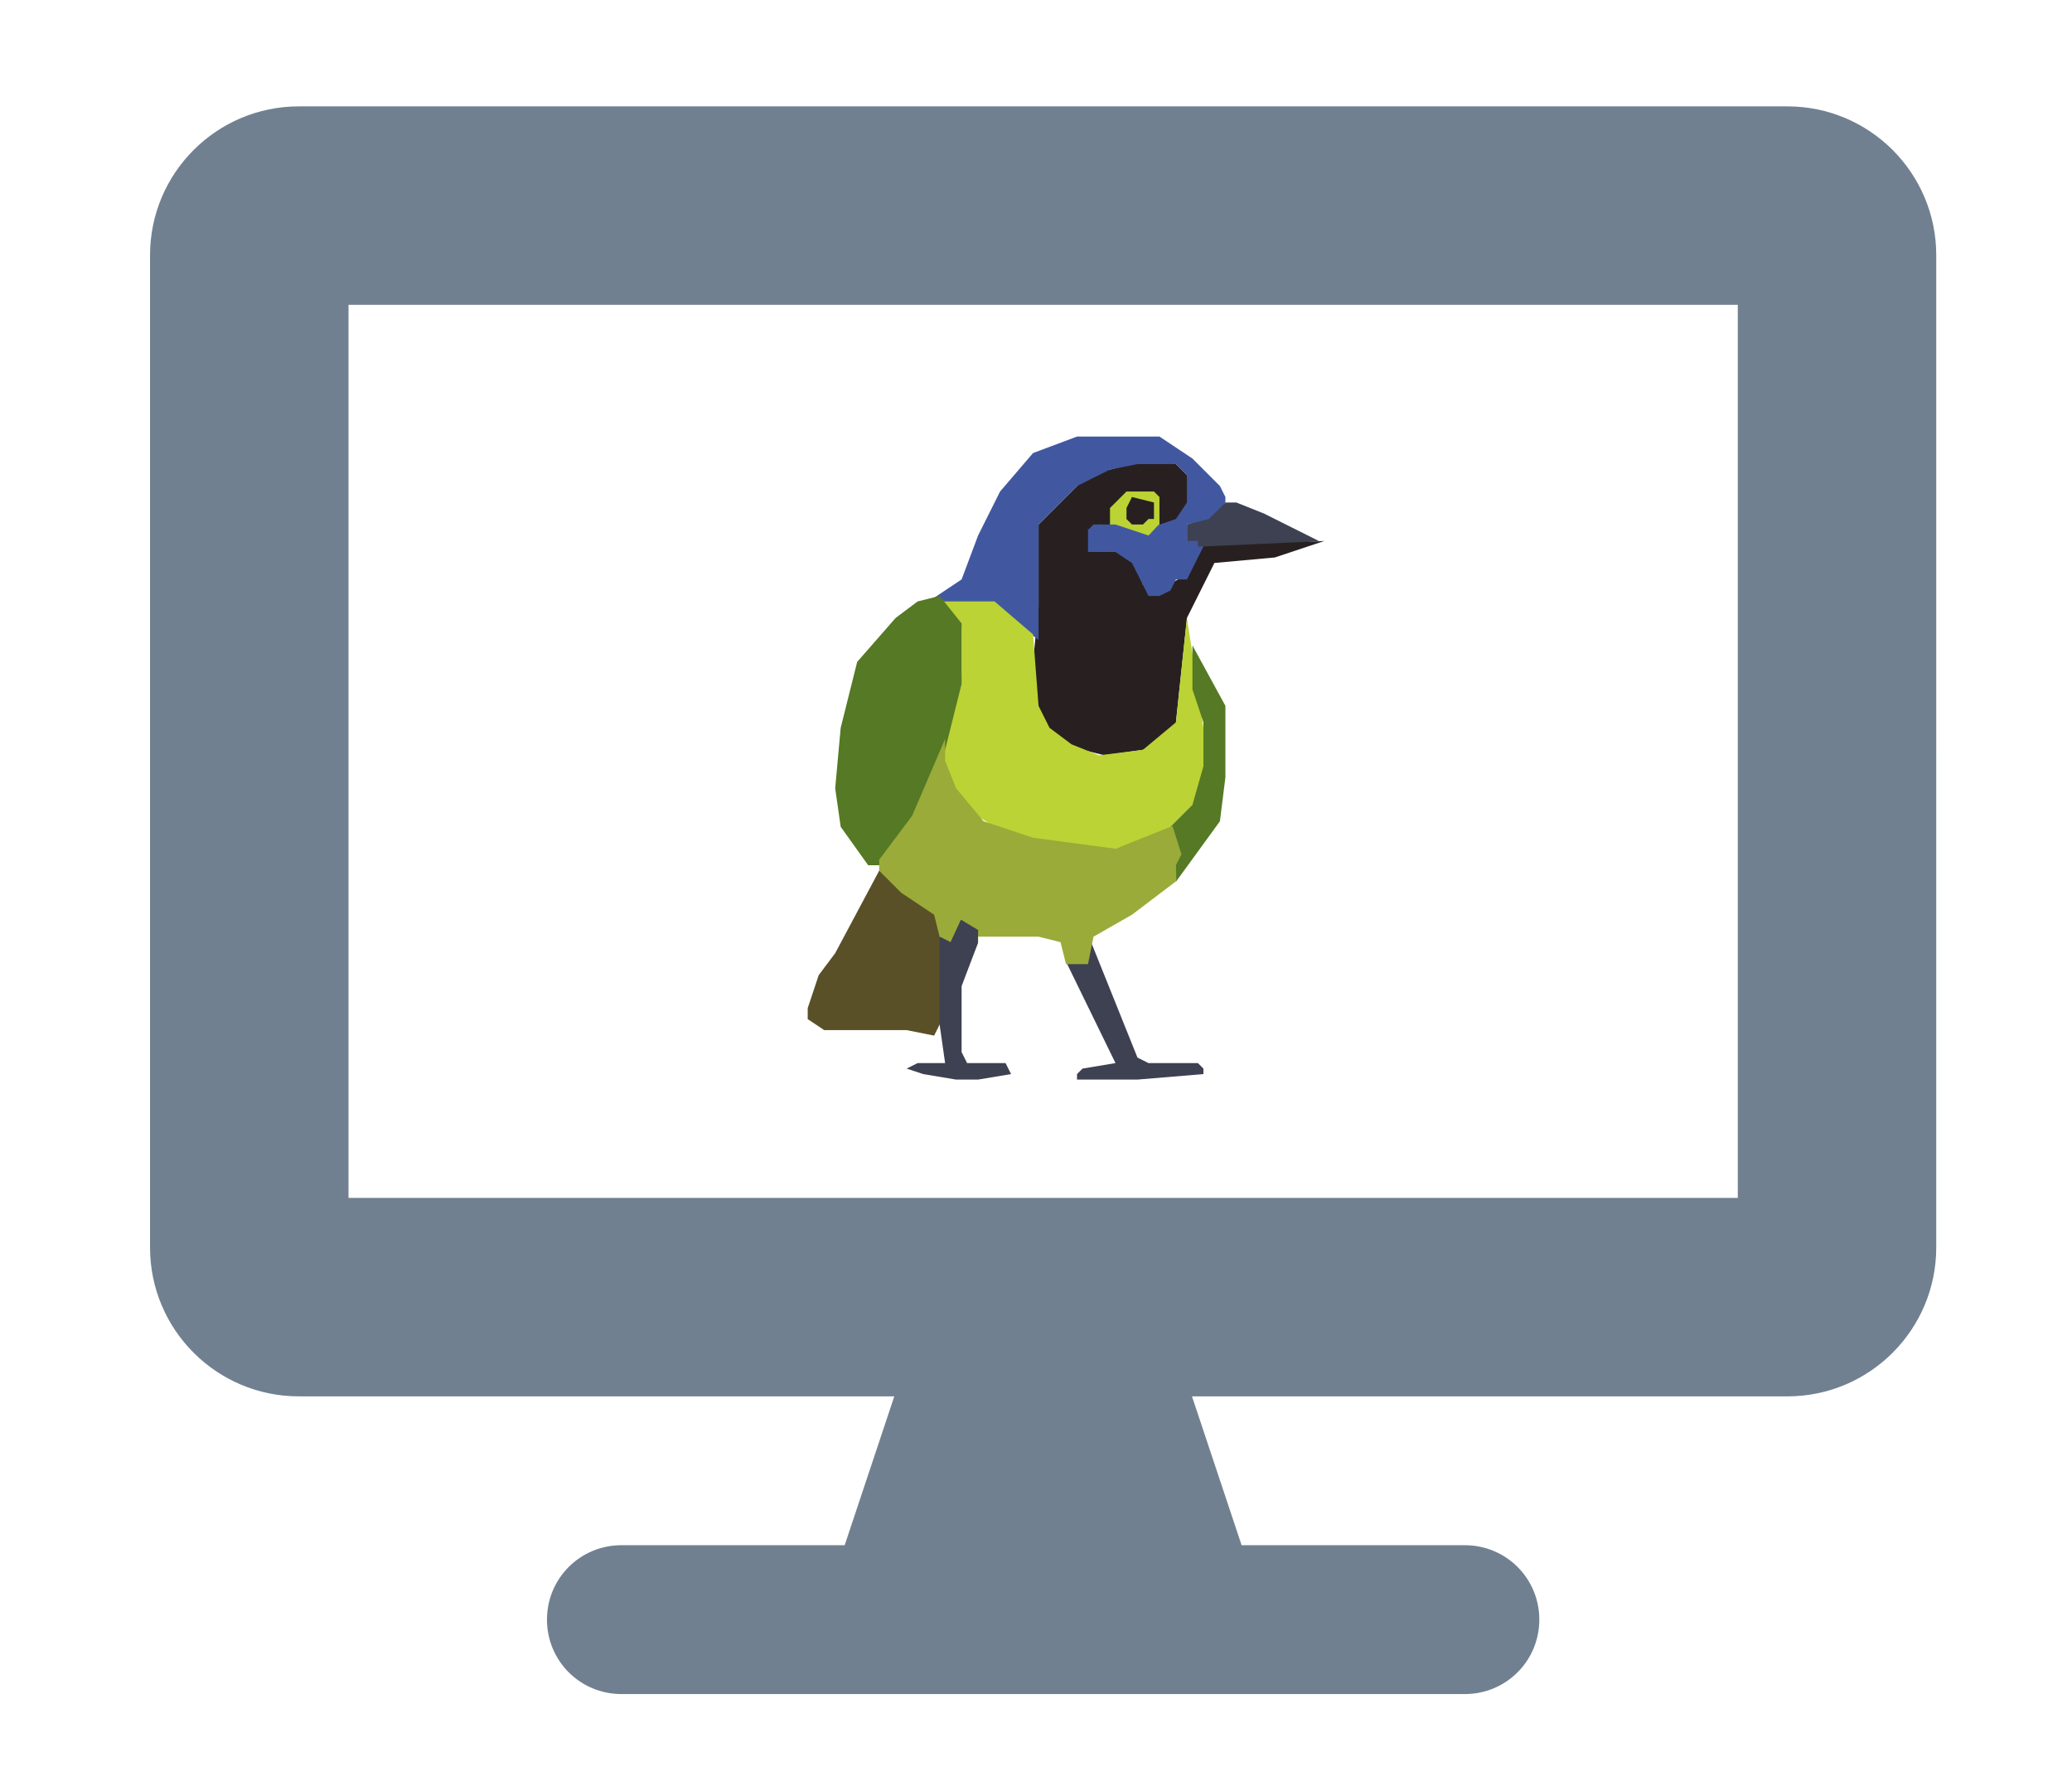
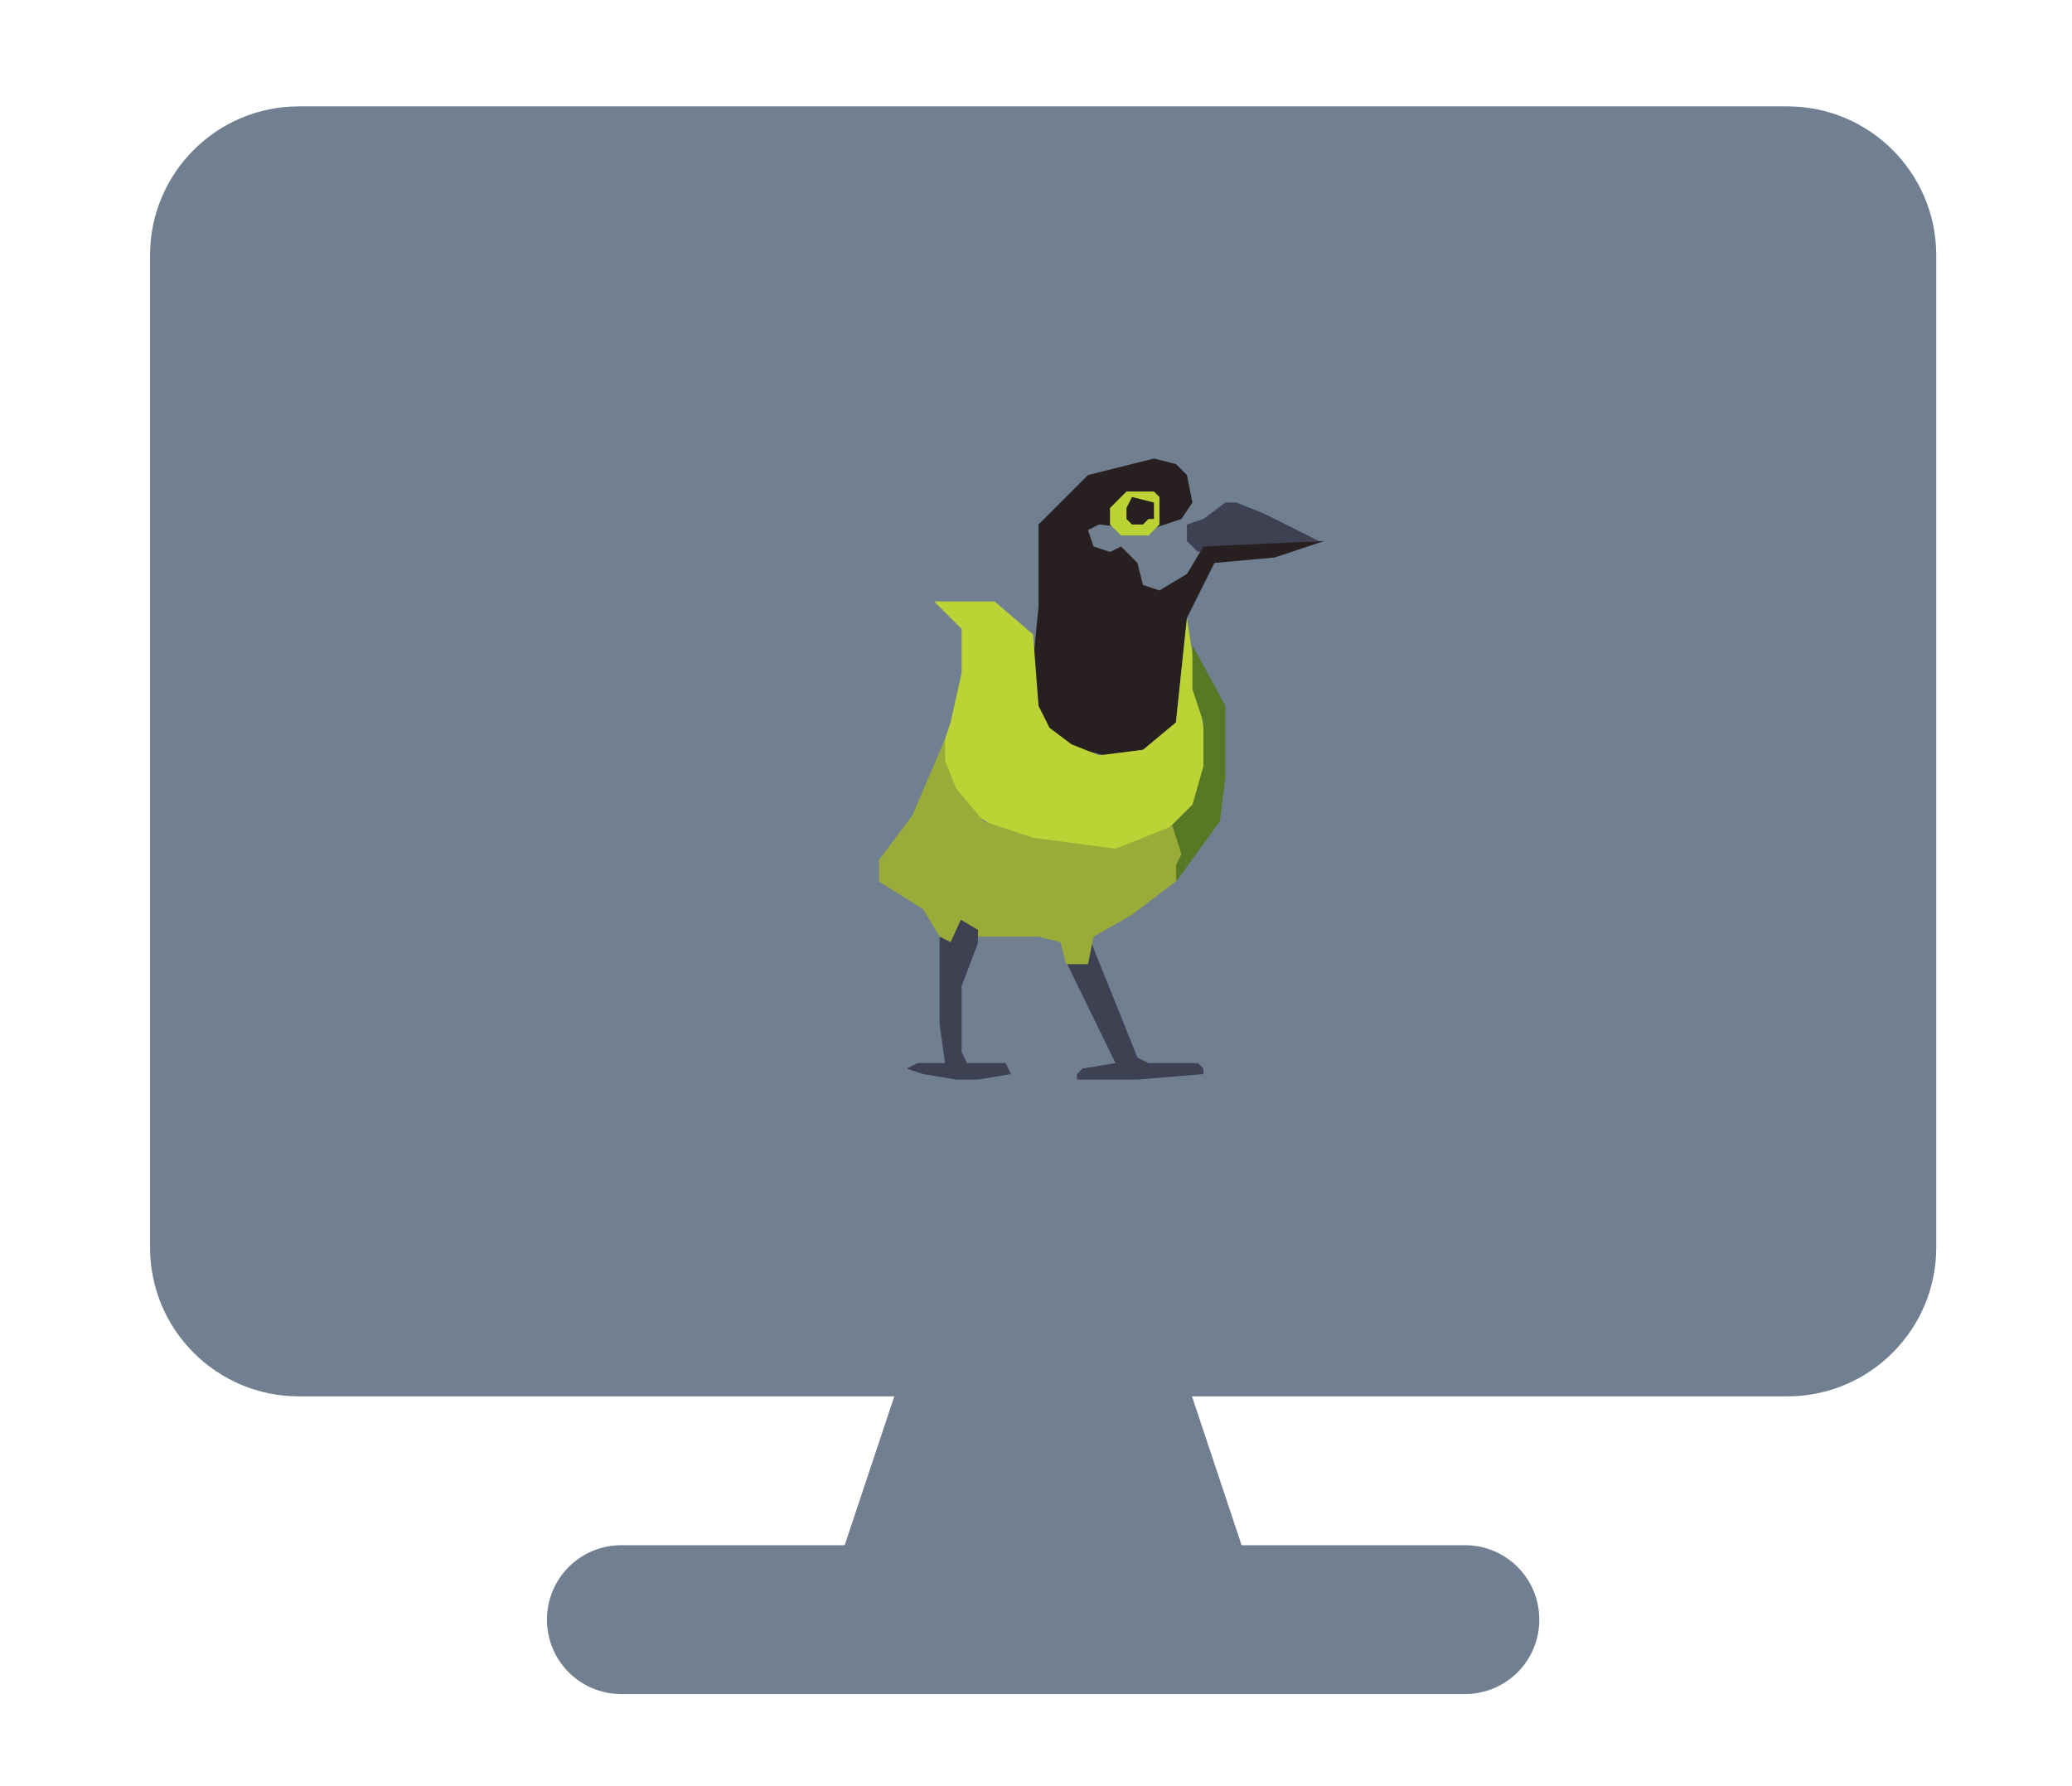
<svg xmlns="http://www.w3.org/2000/svg" xmlns:xlink="http://www.w3.org/1999/xlink" width="100%" height="100%" viewBox="29 49 290 250" preserveAspectRatio="xMidYMid meet">
  <defs id="svgEditorDefs">
    <symbol id="f108" preserveAspectRatio="xMidYMid meet" viewBox="0 0 576 512">
-       <path d="M528 0H48C21.5 0 0 21.5 0 48v320c0 26.5 21.5 48 48 48h192l-16 48h-72c-13.3 0-24 10.7-24 24s10.7 24 24 24h272c13.3 0 24-10.7 24-24s-10.7-24-24-24h-72l-16-48h192c26.5 0 48-21.5 48-48V48c0-26.5-21.5-48-48-48zm-16 352H64V64h448v288z" />
+       <path d="M528 0H48C21.5 0 0 21.5 0 48v320c0 26.5 21.5 48 48 48h192l-16 48h-72c-13.3 0-24 10.7-24 24s10.7 24 24 24h272c13.3 0 24-10.7 24-24s-10.7-24-24-24h-72l-16-48h192c26.5 0 48-21.5 48-48V48c0-26.5-21.5-48-48-48zH64V64h448v288z" />
    </symbol>
  </defs>
  <use xlink:href="#f108" x="50.000" y="50.000" width="250.000" height="250.000" id="e1_icon" style="fill:slategray" />
  <g id="g_e1_svg">
    <svg width="100" height="100" viewBox="-4,64,130,130" preserveAspectRatio="xMidYMid meet" id="e1_svg" x="126.664" y="103.95">
      <polygon style="stroke:none;fill:rgb(61,65,81);stroke-width:1px;" points="88 188 88 187 87 186 78 186 76 185 67.678 164.287 63.203 167.967 72 186 66 187 65 188 65 189 68 189 76 189" />
      <polygon style="stroke:none;fill:rgb(61,65,81);stroke-width:1px;" points="109 91 99 86 94 84 92 84 88 87 85 88 85 91 87 93" />
      <polygon style="stroke:none;fill:rgb(40,32,32);stroke-width:1px;" points="110 91 101 94 90 95 85 105 83 124 82 126 77 129 70 130 62 128 58 123 57 113 58 103 58 88 67 79 79 76 83 77 85 79 86 84 84 87 78 89 69 88 67 89 68 92 71 93 73 92 76 95 77 99 80 100 85 97 88 92" />
      <polygon style="stroke:none;fill:rgb(187,211,52);stroke-width:1px;" points="79 82 74 82 71 85 71 88 73 90 78 90 80 88 80 83" />
-       <polygon style="stroke:none;fill:rgb(65,88,160);stroke-width:1px;" points="92 84 92 83 91 81 86 76 80 72 65 72 57 75 51 82 47 90 44 98 38 102 49 103 54 106 58 109 58 88 65 81 71 78 76 77 83 77 85 79 85 82 85 84 83 87 79.797 88.1 78 90 75 89 72 88 68 88 67 89 67 93 71 93 72 93 75 95 77 99 78 101 80 101 82 100 83 98 85 98 86 96 88 92 87 92 87 91 85 91 85 88 89 87" />
      <polygon style="stroke:none;fill:rgb(187,211,52);stroke-width:1px;" points="85 105 83 124 77 129 69 130 64 128 60 125 58 121 57 108 50 102 39 102 42 105 44 107 44 115 42 124 40 130 42 138 50 143 58 146 69 148 78 145 81 144 86 139 88 134 88 125 87 118" />
-       <polygon style="stroke:none;fill:rgb(85,121,36);stroke-width:1px;" points="40 101 44 106 44 117 41 129 35 143 29 150 27 150 22 143 21 136 22 125 25 113 32 105 36 102" />
      <polygon style="stroke:none;fill:rgb(85,121,36);stroke-width:1px;" points="86 110 92 121 92 134 91 142 83 153 82 143 86 139 88 132 88 124 86 118" />
      <polygon style="stroke:none;fill:rgb(154,171,58);stroke-width:1px;" points="41 127 35 141 29 149 29 153 37 158 40 163 42 164 46 162 47 163 58 163 62 164 63 168 67 168 68 163 75 159 83.068 152.882 83 150 84 148 82.372 142.855 72 147 57 145 48 142 43 136 41 131" />
-       <polygon style="stroke:none;fill:rgb(89,80,40);stroke-width:1px;" points="29 151 21 166 18 170 16 176 16 178 19 180 24 180 34 180 39 181 45 169 47 164 47 162 44 160 42 164 40 163 39 159 33 155" />
      <polygon style="stroke:none;fill:rgb(40,32,32);stroke-width:1px;" points="79 84 75 83 74 85 74 87 75 88 77 88 78 87 79 87" />
      <polygon style="stroke:none;fill:rgb(61,65,81);stroke-width:1px;" points="53 188 52 186 48 186 45 186 44 184 44 182 44 172 46.947 164.244 47 161.779 43.864 159.92 42 164 40 163 40 179 41 186 36 186 34 187 37 188 43 189 47 189" />
    </svg>
  </g>
</svg>